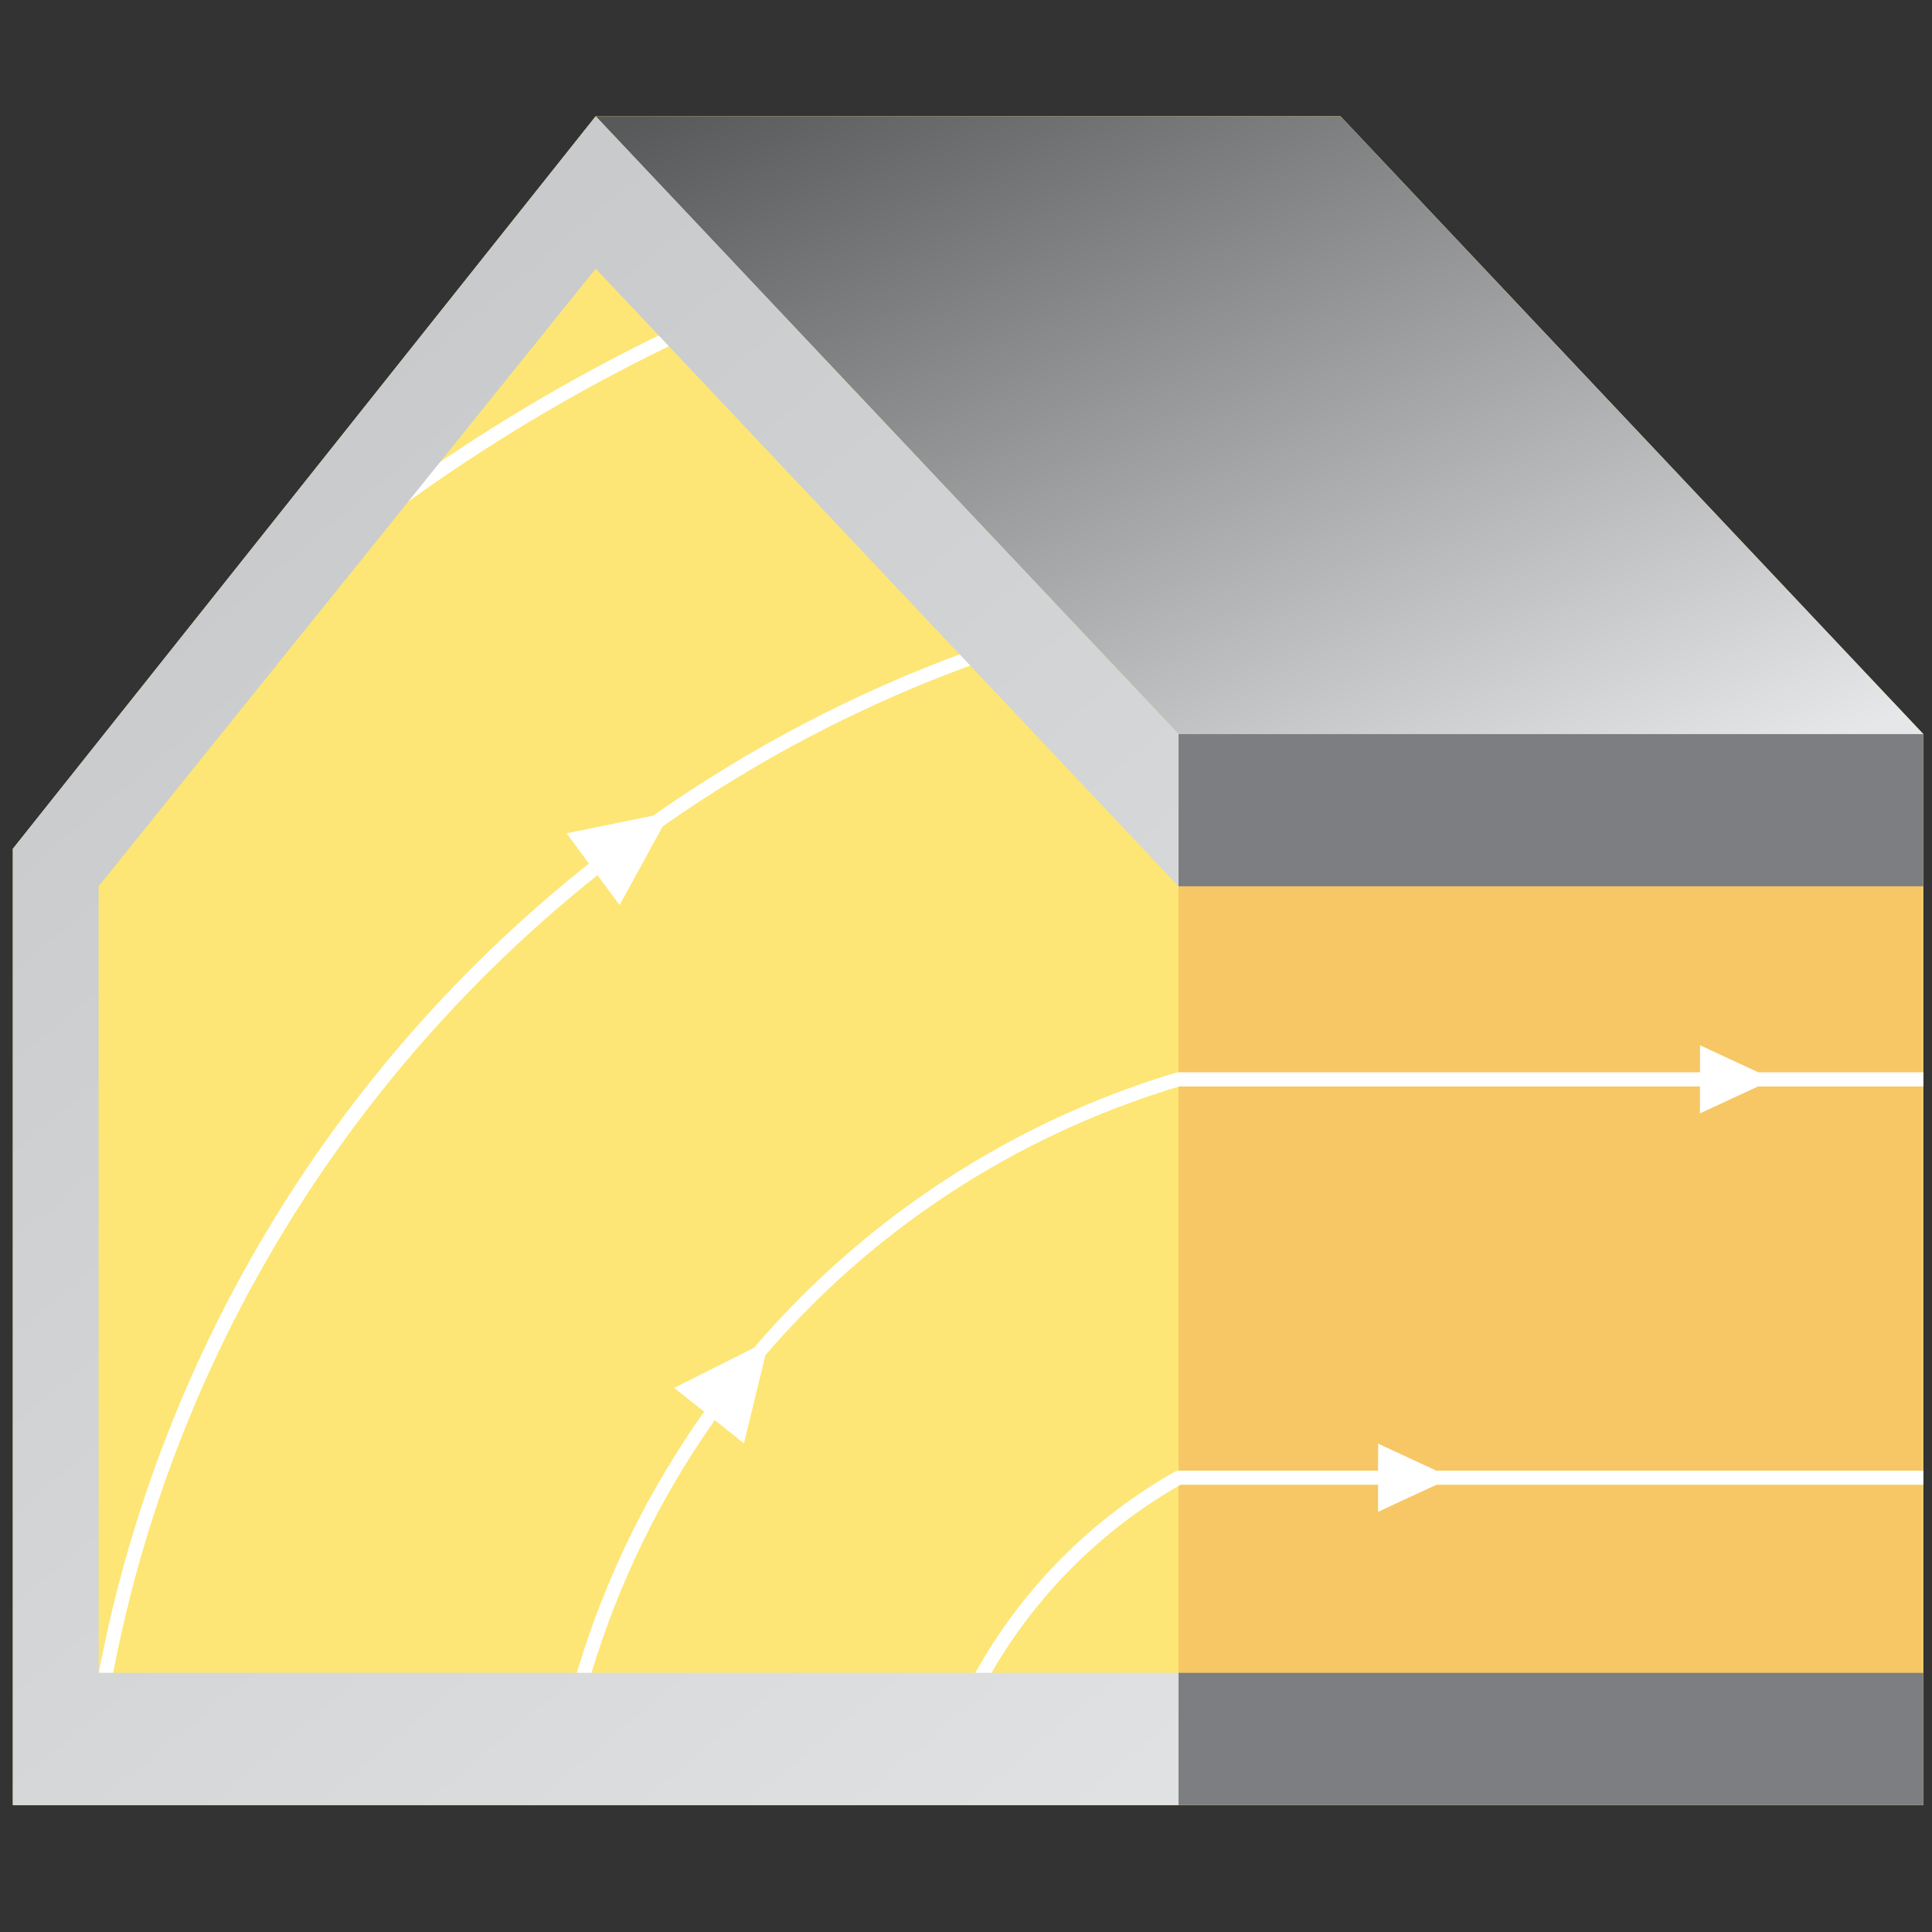
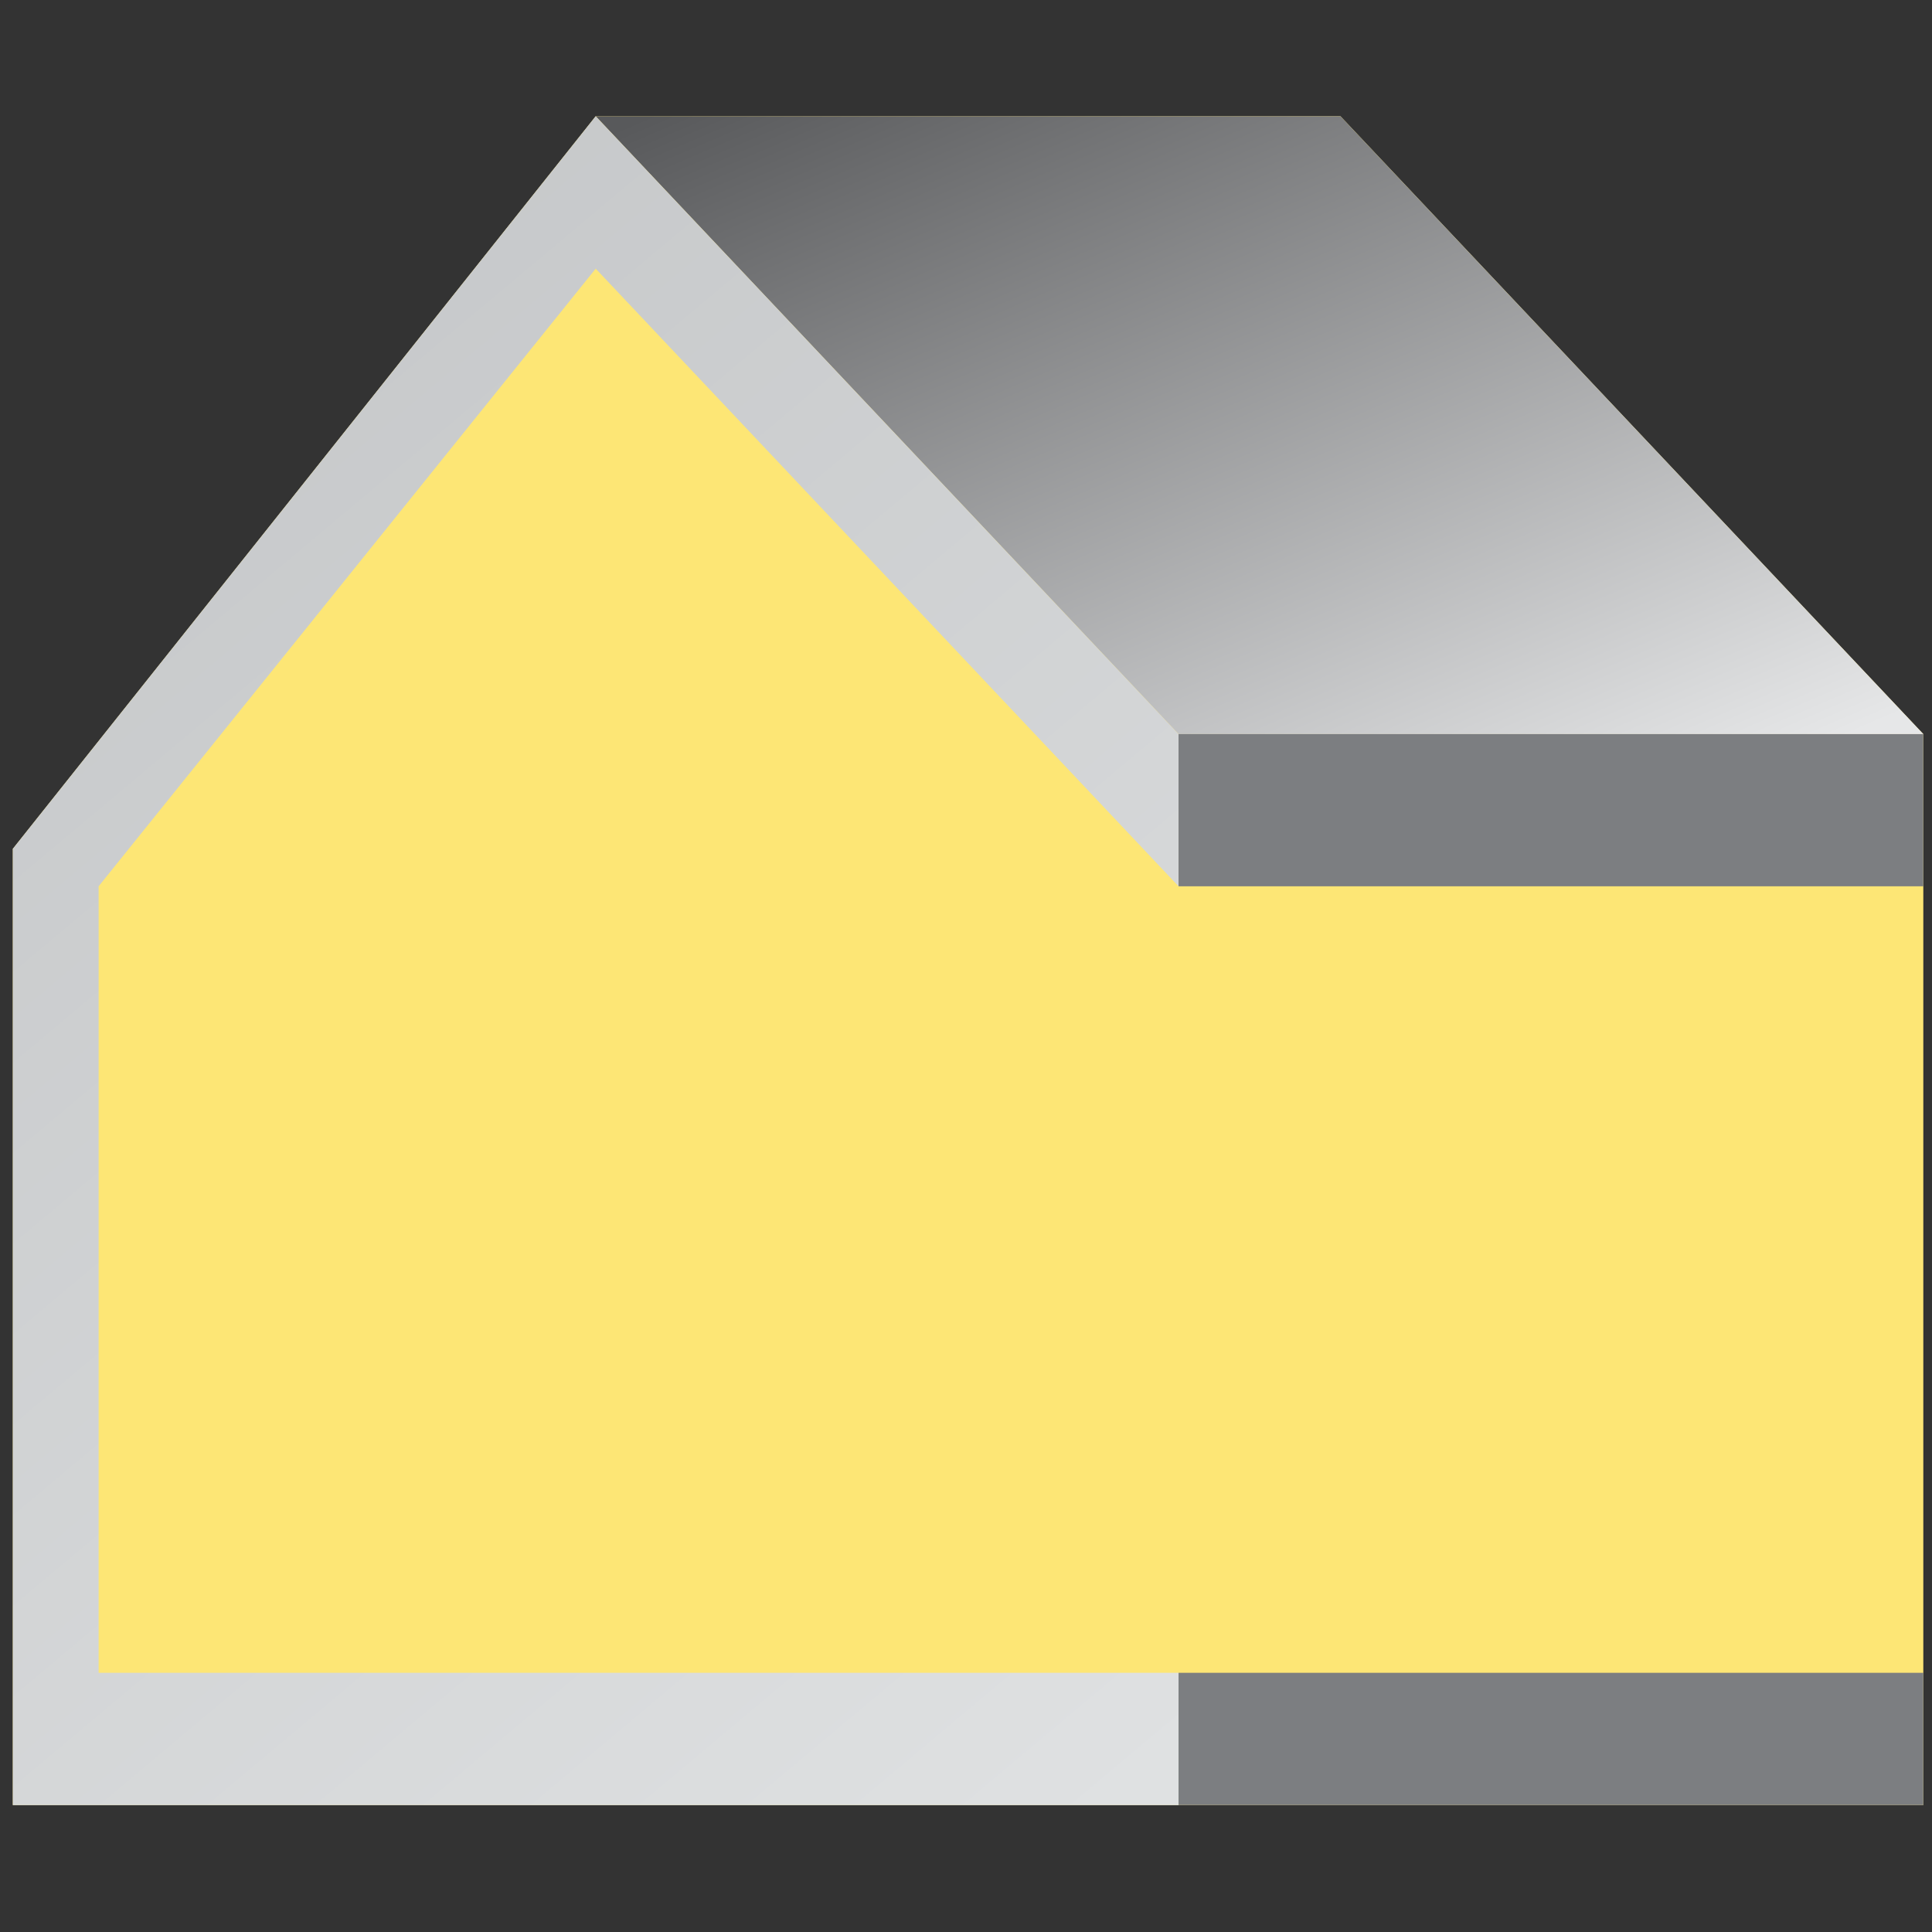
<svg xmlns="http://www.w3.org/2000/svg" version="1.1" id="Слой_1" x="0px" y="0px" width="180px" height="180px" viewBox="0 0 180 180" enable-background="new 0 0 180 180" xml:space="preserve">
  <rect x="0" y="0" width="180" height="180" fill="#333333" stroke="none" />
  <polygon fill="#FDE675" points="1.196,168.176 1.196,79.082 55.5,10.83 124.887,10.83 179.191,68.395 179.191,168.176 " />
-   <rect x="109.801" y="82.574" fill="#F6C764" width="69.297" height="73.276" />
-   <path fill="#FFFFFF" d="M37.255,47.291l-0.778-1.069c7.983-5.81,16.528-10.932,25.396-15.214l0.575,1.191  C53.645,36.449,45.17,41.522,37.255,47.291z M109.993,101.221h48.389l-0.007,2.512l3.431-1.591l1.996-0.921h15.391v-1.319h-15.381  l-2.005-0.931l-3.424-1.591v2.522h-48.581l0,0c0,0-0.039,0-0.092,0.007c-0.061,0.007-0.095,0.015-0.095,0.015  c-13.097,3.909-25.166,11.109-34.9,20.823c-1.557,1.552-3.051,3.165-4.474,4.83l-3.012,1.511l-4.416,2.219l2.791,2.216  c-5.199,7.328-9.203,15.476-11.788,24.072l-0.102,0.371l1.358,0.007c2.587-8.592,6.506-16.555,11.523-23.662l2.716,2.168  l1.171-4.801l0.829-3.419c10.008-11.669,23.265-20.432,38.491-25.016c0.063-0.019,0.124-0.019,0.189-0.019  C109.993,101.224,109.993,101.221,109.993,101.221z M133.835,138.332l-2.02,0.931l-3.422,1.591v-2.522h-18.286v0.005  c-0.075,0-0.116-0.015-0.182,0.027c-7.435,4.256-13.577,10.447-17.787,17.908l-1.339-0.291l0.196-0.359  c4.365-7.74,10.752-14.145,18.483-18.522c0,0,0.082-0.034,0.158-0.053c0.07-0.019,0.16-0.027,0.165-0.027v-0.002h18.592l0.007-2.517  l5.422,2.517h45.368v1.314C179.191,138.332,133.835,138.332,133.835,138.332z M61.739,76.992l-4.013,7.333l-2.061-2.786  c-23.187,18.463-39.565,44.893-45.179,74.627l-1.297-0.245c4.059-21.492,13.744-41.687,27.998-58.404  c5.345-6.264,11.273-11.974,17.68-17.059l-2.073-2.823l4.838-0.987l3.228-0.664c8.955-6.285,18.706-11.407,29-15.187l0.888,1.103  l-0.432,0.136C80.074,65.791,70.489,70.849,61.739,76.992z" />
  <linearGradient id="SVGID_1_" gradientUnits="userSpaceOnUse" x1="258.797" y1="-147.925" x2="220.607" y2="-58.63" gradientTransform="matrix(1 0 0 -1 -122.5 -64)">
    <stop offset="0" style="stop-color:#E6E7E8" />
    <stop offset="1" style="stop-color:#58595B" />
  </linearGradient>
  <polygon fill="url(#SVGID_1_)" points="179.191,68.395 124.887,10.83 55.5,10.83 109.801,68.395 " />
  <path fill="#7C7E81" d="M109.801,155.852h69.389v12.323h-69.389V155.852z M109.801,82.574h69.389V68.395h-69.389V82.574z" />
  <linearGradient id="SVGID_2_" gradientUnits="userSpaceOnUse" x1="222.913" y1="-235.812" x2="65.084" y2="-47.718" gradientTransform="matrix(1 0 0 -1 -122.5 -64)">
    <stop offset="0" style="stop-color:#DFE1E2" />
    <stop offset="1" style="stop-color:#B9BBBD" />
  </linearGradient>
  <polygon fill="url(#SVGID_2_)" points="109.801,155.852 9.189,155.852 9.189,82.574 55.5,25.03 109.801,82.574 109.801,68.395   55.5,10.83 1.196,79.082 1.196,168.176 9.189,168.176 109.801,168.176 " />
</svg>